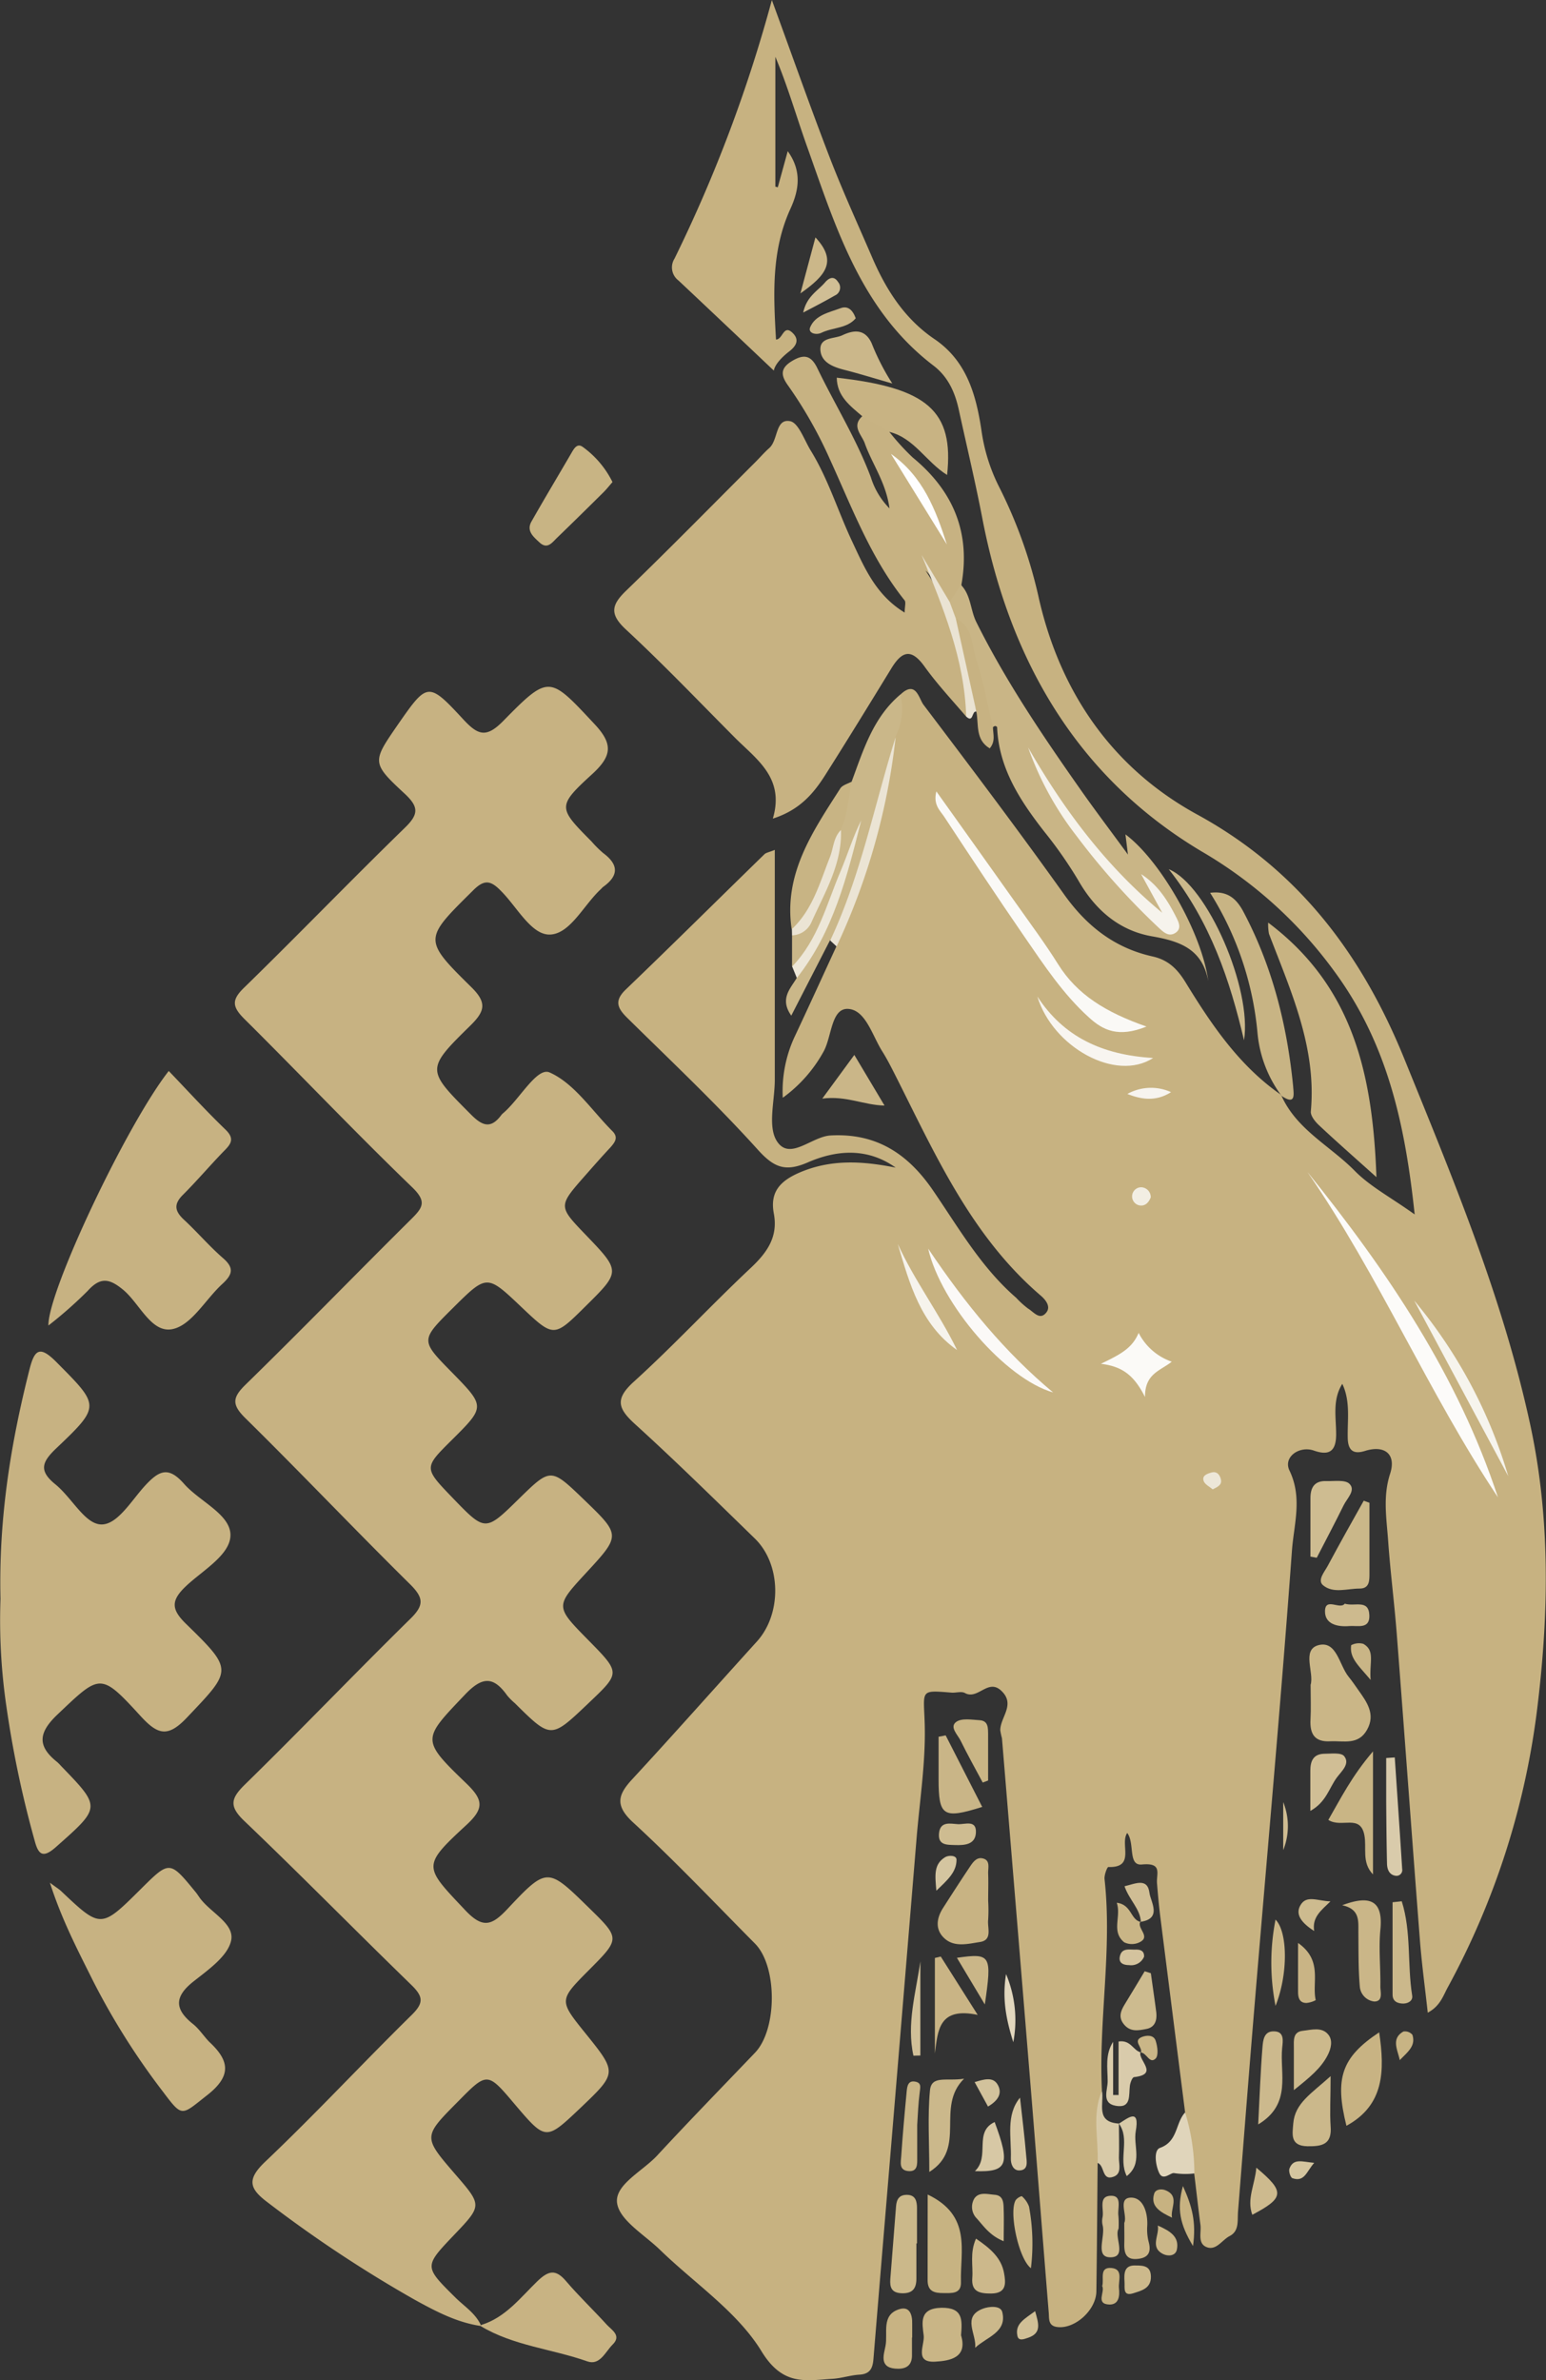
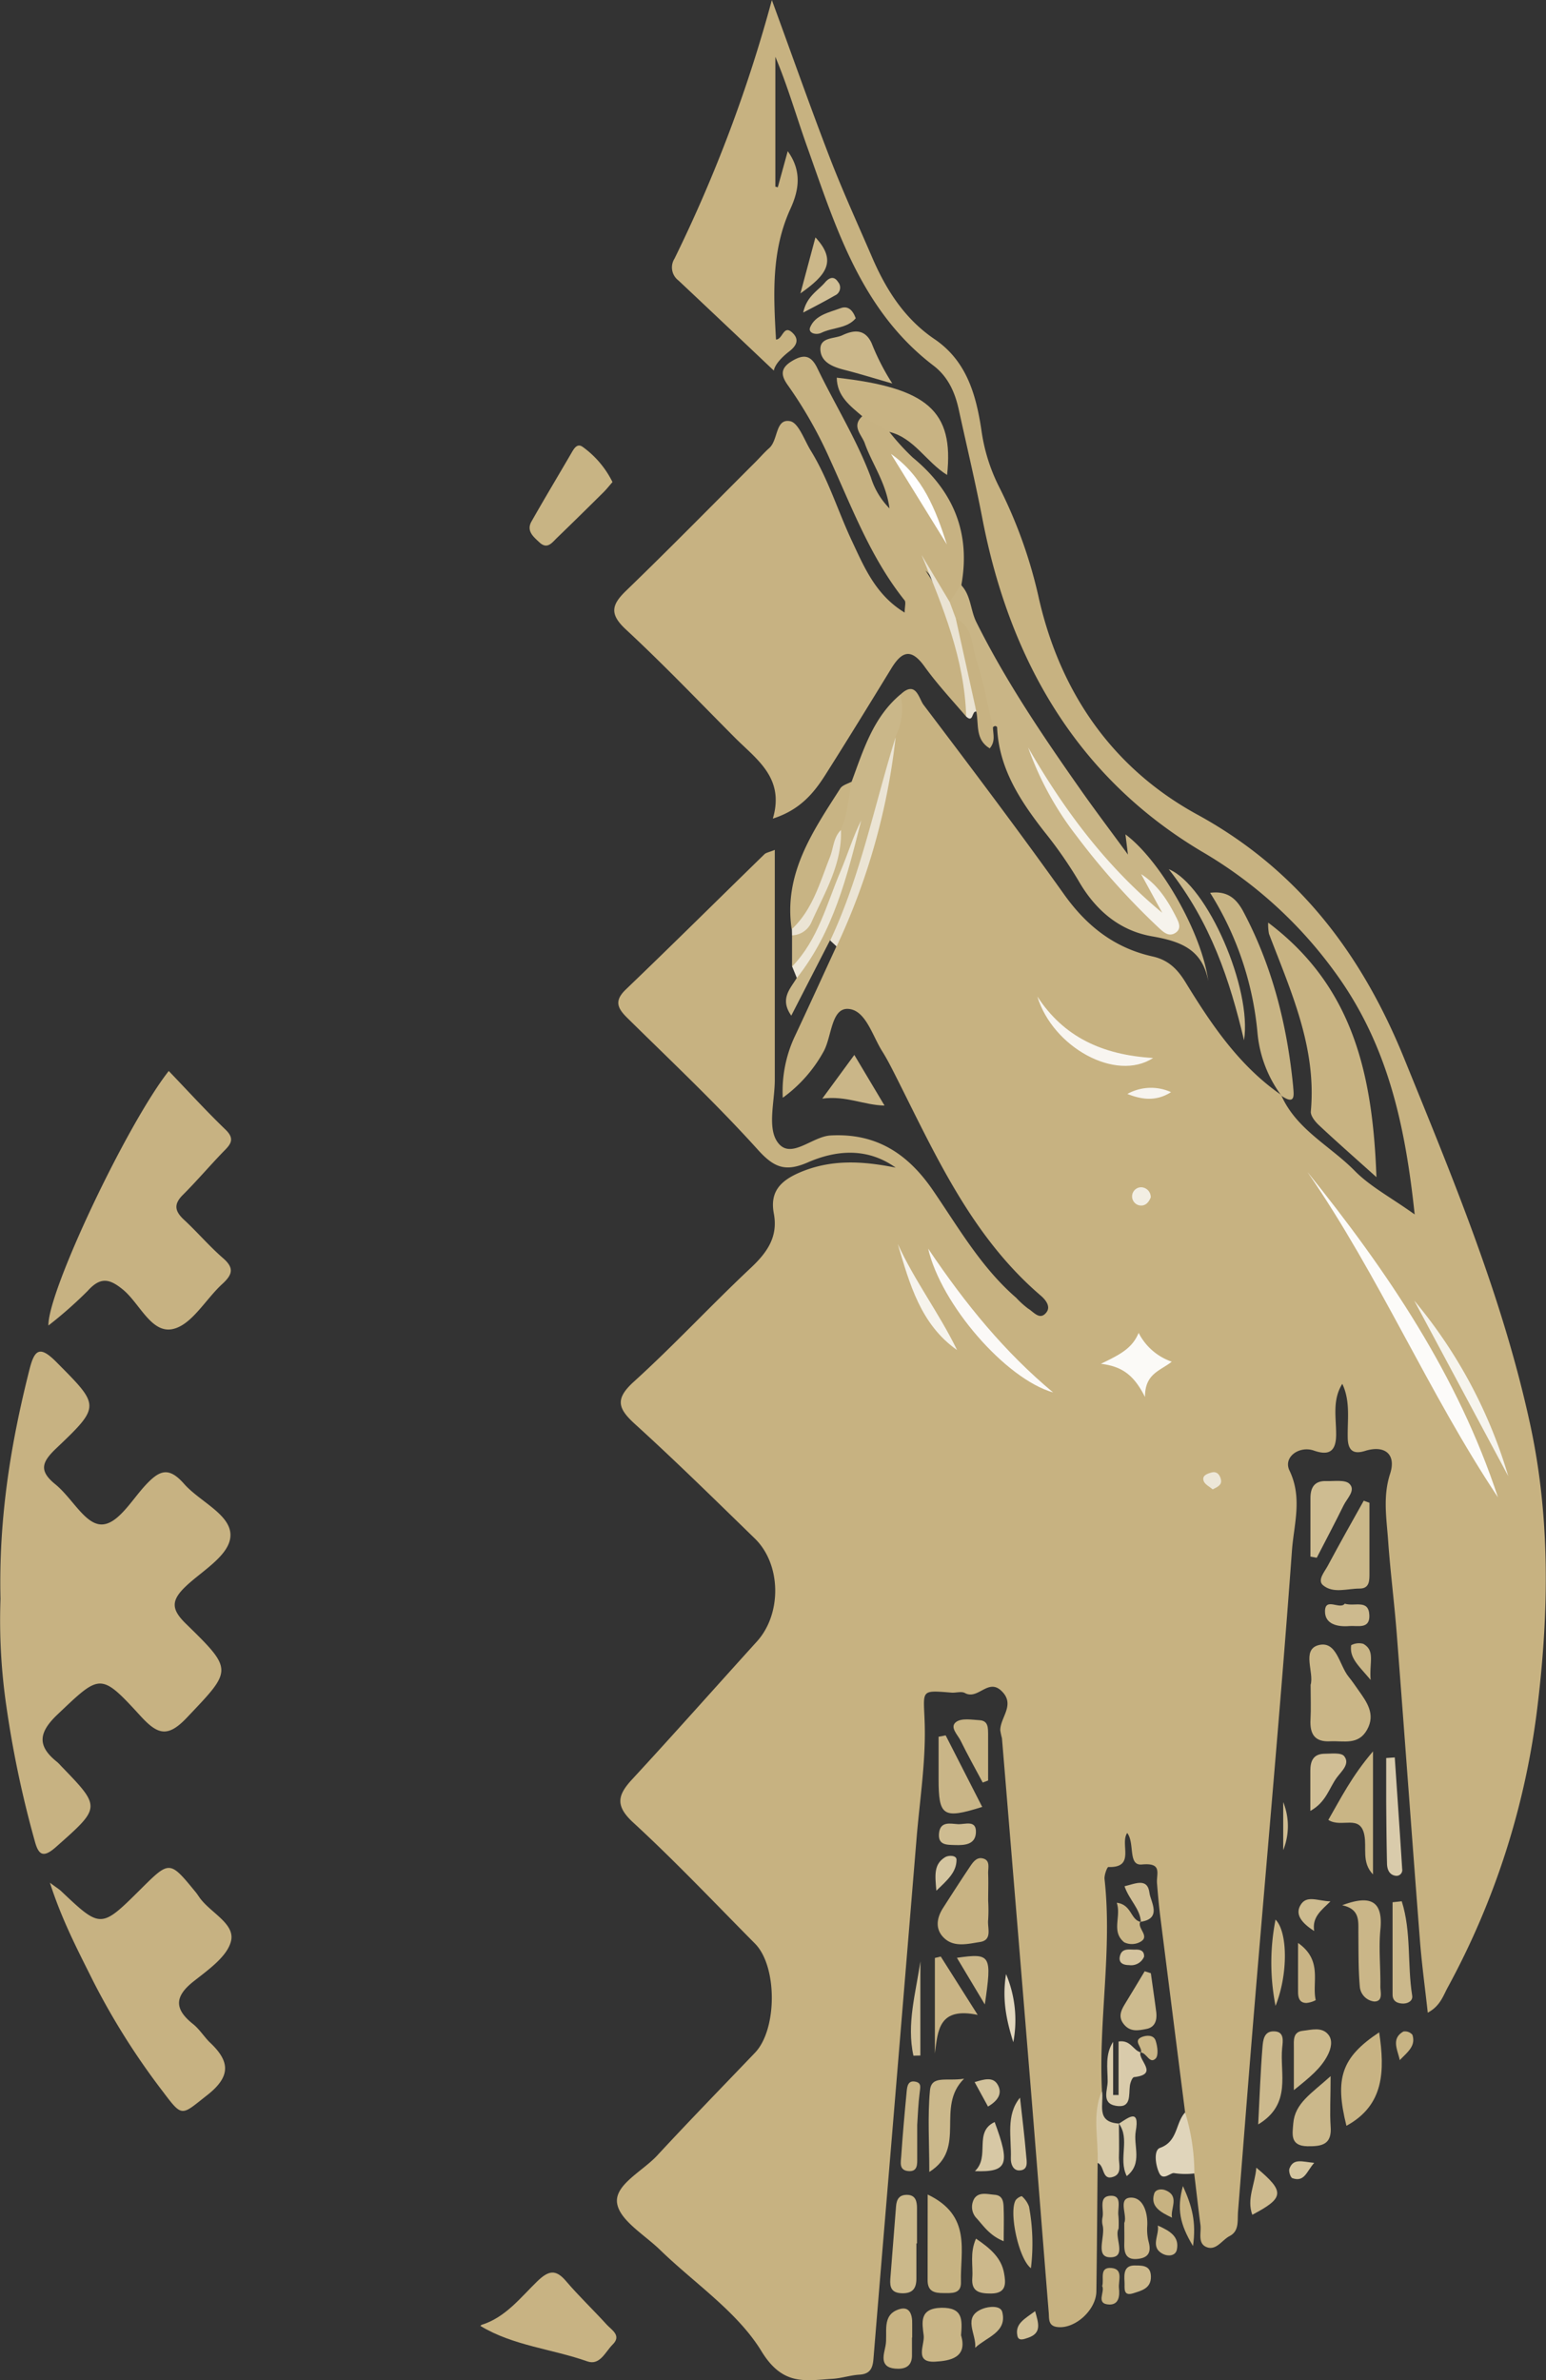
<svg xmlns="http://www.w3.org/2000/svg" id="ad3252dc-61bb-4737-954d-a2ffff52a19d" data-name="Слой 1" viewBox="0 0 283.46 436.23">
  <rect x="0" y="0" width="283.46" height="436.23" fill="#333333" stroke="none" />
  <defs>
    <style>.b750cd61-9fc9-47c1-9bfe-a0e59e83aeed{fill:#c7b281;}.e1d8882d-7342-4a46-9e66-b36979137dda{fill:#c7b282;}.b19c8146-0421-4d26-a084-cffeb8e2b45f{fill:#c9b586;}.bb02d66b-4ab9-4c38-9009-1f74ed34372c{fill:#c8b382;}.b0fafafa-597f-4509-848f-da0a759540d7{fill:#cab789;}.eb0d9f5b-6cb1-45d0-8e99-8dc6114896a3{fill:#c8b383;}.e47eb4e8-b16e-40e4-b3d2-beb35a54ecce{fill:#c8b484;}.e34b12e4-5064-401b-9a39-3df64ff5ec54{fill:#cab687;}.a2a908bb-c03f-42a8-9a6c-bd0c07694f1a{fill:#c7b382;}.ae3799cf-c5ae-49bd-a602-961849014da0{fill:#c9b585;}.b161802c-3377-466e-8c9b-3366d7184b1f{fill:#cab688;}.feac45b8-43d2-451f-babd-ea0ff3569dc8{fill:#cbb88a;}.e48e754f-4f54-4cc6-8316-9c2da1e78698{fill:#cbb88b;}.bad28769-b7b6-4a24-b069-83b6afc11200{fill:#cbb78a;}.e57a38b6-4368-4e61-ad66-e2632991af60{fill:#c9b587;}.a006a09e-5c03-43e3-98bb-f2f2a864e18e{fill:#cebc91;}.b43562b2-c592-48b8-b49f-df9273f15e5f{fill:#ccb98d;}.b4bebb94-68c2-4c8b-9c32-c4f112a3563f{fill:#c9b485;}.e8468aca-6e03-4de7-88f6-6544d31919a2{fill:#ebe4d4;}.f1c63b73-422e-4d2f-9b0b-f84e55ccd77f{fill:#ccb98c;}.b2ca28b3-08e2-4535-928a-ac8061709a47{fill:#d9cbab;}.bf2a7556-0809-4567-a1cb-95b2fd65d2c0{fill:#e0d5bb;}.aaedfe94-9a66-457a-ba58-0aa58aa4e3c6{fill:#cdbb8f;}.e840b616-7065-4ddf-b589-8ba7886a791c{fill:#ccb88b;}.bd571973-c30a-474d-9f47-814d1c73cd9f{fill:#cab587;}.b1899775-ee85-4552-980b-20698fbb5130{fill:#d0be95;}.aab3221e-0fef-4e25-b055-92d1dffc35a7{fill:#eae3d3;}.a7ec2b05-b096-417f-a095-3418d2e7191c{fill:#ede7d8;}.aabaa281-8360-4582-927e-e9a9c66b9443{fill:#d8caa8;}.ab8895f4-d5a1-4f61-b018-318c5af2d26e{fill:#cdba8e;}.bd11f208-7c77-4b4e-a1bf-fe44a19ed886{fill:#d5c5a1;}.f44577ad-488b-4316-ab30-9f986ba2aa57{fill:#d7c8a5;}.bdd0d19c-9a34-4a12-81ec-6bf37c64360e{fill:#d1c098;}.aec5daf9-e1ec-43f2-8285-f49c3900077c{fill:#cfbd94;}.edbfdd50-6e9a-4a0c-9003-f81ef5f24488{fill:#cbb789;}.bb53cf80-7b5b-40c7-8f1f-309d5e3c1cbc{fill:#e2d7be;}.a13d9675-3aae-4df2-869c-0b192b7874ac{fill:#d4c5a0;}.fde4d17b-515f-4e5e-9e03-700e3c575ae3{fill:#d2c29c;}.f7a2aa14-c9d1-4c59-a7a0-f86f47cc81ea{fill:#d0bf96;}.a770f6d5-7989-496f-806e-5fe837df76b4{fill:#d4c39e;}.e59eaf54-3565-4ec7-929e-060904882e47{fill:#d4c59f;}.b330ca38-c495-4424-8918-4320d3f44a5d{fill:#cfbc92;}.e6026806-0961-4ebd-a9b0-6bd802ea9bff{fill:#fcfbf9;}.a7538ea8-31b2-426e-b5d4-c31748ac3a5d{fill:#faf9f6;}.f2559294-e1b7-4947-b2ba-f28e586d78ae{fill:#fbf9f7;}.a2f40a11-6b5b-4979-85ab-3631761a91e2{fill:#f6f4ed;}.e97b4bd5-e87d-459f-b6ca-204a41324a41{fill:#f8f5f0;}.b5887727-927b-479e-8f28-91f2a02a87f9{fill:#fbfaf7;}.a2d8e669-7f93-41f8-80a6-7d23bdc41575{fill:#f6f3ec;}.bd3241ca-56de-4c6f-8fb2-ed23f55623f9{fill:#f7f4ef;}.b47af925-0074-4502-8b59-c5abea1d1cf6{fill:#f2eee3;}.b83941e6-a8e1-4337-9415-6d23341af5e1{fill:#fefefe;}</style>
  </defs>
  <title>Сургут. Нефть и газ (Сургут)</title>
  <path class="b750cd61-9fc9-47c1-9bfe-a0e59e83aeed" d="M847.2,610.87q-2.26-17.77-4.51-35.56c-.27-2.13-.47-4.28-.64-6.42-.15-1.77,1.08-3.83-2.78-3.46-2.6.25-1.25-3.87-2.68-5.78-1.4,2,1.6,6.41-3.46,6.24-.22,0-.78,1.48-.7,2.22,1.44,13-1.12,25.86-.48,38.8a11.65,11.65,0,0,0,.06,6.72c.62,2.26.83,4.51-.85,6.49-.07,7.82-.12,15.65-.23,23.48,0,3.46-3.92,7-7.15,6.6-1.73-.2-1.49-1.54-1.58-2.61-1.07-13.08-2.08-26.17-3.14-39.25q-2.7-33-5.44-66.05a13.62,13.62,0,0,1-.31-1.46c0-2.43,2.91-4.77.11-7.31-2.4-2.17-4.24,1.8-6.6.48-.64-.35-1.65,0-2.47-.07-5.8-.47-5.09-.5-4.9,5.56.23,7.08-.92,14.2-1.5,21.31q-1.94,23.54-3.89,47.06c-1.33,16.06-2.69,32.11-4,48.17-.14,1.77-.64,2.78-2.58,2.9-1.65.1-3.27.66-4.92.76-5,.31-9.1,1.34-13-5-4.44-7.29-12.3-12.48-18.63-18.63-2.86-2.78-7.46-5.44-7.88-8.6-.45-3.35,4.71-5.83,7.38-8.72,5.88-6.35,11.92-12.55,17.91-18.81,4.09-4.27,4.13-15.83,0-20-7.39-7.45-14.61-15.09-22.33-22.19-3.43-3.15-2.8-5.12-.12-8,7.68-8.31,15.19-16.79,22.79-25.17,4.59-5.05,4.51-14.13-.37-18.88-7.28-7.08-14.52-14.21-22-21-3.1-2.83-3.68-4.57-.2-7.73,7.4-6.71,14.2-14.06,21.49-20.9,3-2.83,5-5.69,4.19-9.95-.75-4,1.24-6,4.78-7.52,5.82-2.48,11.62-2.06,17.56-.88-5.13-3.66-10.76-3.26-16-1-4.12,1.81-6.22,1.1-9.25-2.26-7.58-8.4-15.84-16.18-23.91-24.13-1.86-1.82-2.5-3.17-.29-5.28,8.53-8.18,16.92-16.51,25.39-24.76.3-.3.83-.36,1.9-.8v37.15c0,1.67,0,3.33,0,5,0,3.83-1.36,8.56.4,11.26,2.35,3.62,6.35-.88,9.82-1.07,8.54-.48,14.29,3.5,18.79,10.07,4.7,6.86,8.84,14.13,15.24,19.67a16.57,16.57,0,0,0,2.21,2c1,.59,2.15,2.26,3.36.66.79-1.05-.14-2.25-1-3-12.82-10.94-19.43-26-26.77-40.52-.75-1.48-1.52-3-2.4-4.38-1.82-2.92-3.06-7.66-6.35-7.7-2.93,0-2.87,5-4.29,7.7a25.79,25.79,0,0,1-7.55,8.59,23.73,23.73,0,0,1,2.09-11c2.62-5.56,5.16-11.15,7.74-16.73.63-6.63,4.08-12.43,5.55-18.84,1.44-6.25,3.3-12.39,4.08-18.78.86-2.81.76-5.87,2.13-8.56,2.84-2.69,3.36.76,4.22,1.89,8.7,11.49,17.39,23,25.76,34.73,4.15,5.83,9.27,9.84,16.23,11.39,2.81.62,4.49,2.22,6,4.66,4.75,7.76,9.82,15.3,17.46,20.63l.19.26c2.79,6.2,8.92,9.17,13.41,13.73,2.84,2.89,6.61,4.86,11,8-1.78-16.87-5.12-31.56-14.83-44.69a79.8,79.8,0,0,0-24.22-21.83c-22.88-13.62-35.21-35.11-40.21-61-1.28-6.67-2.87-13.29-4.32-19.94-.69-3.16-1.93-6-4.59-8.06-13.27-10.08-17.9-25.18-23.13-39.9-2-5.56-3.6-11.24-5.92-16.74v23.8l.45.11,1.82-6.61c2.78,3.84,1.91,7.46.49,10.57-3.54,7.75-3.1,15.78-2.64,23.95,1.26,0,1.35-2.88,3.06-1.2,1.34,1.31.54,2.46-.59,3.34-1.47,1.14-2.66,2.43-2.87,3.55-5.66-5.36-11.56-10.95-17.49-16.52a3,3,0,0,1-.72-4,262.88,262.88,0,0,0,17.85-47.39c3.77,10.28,7.06,19.65,10.63,28.91,2.39,6.19,5.17,12.25,7.8,18.35,2.55,5.89,5.93,11.17,11.36,14.86,5.92,4,7.66,10.21,8.64,16.75A33,33,0,0,0,813.12,313a86.82,86.82,0,0,1,7.32,20.61c4,17.28,13.62,31,29,39.4,18.61,10.18,30.2,25.71,37.92,44.68,8.88,21.85,18,43.65,23.05,66.82,3.74,17.1,3.51,34.33,1.44,51.6A143.3,143.3,0,0,1,895.33,588c-.84,1.55-1.37,3.37-3.64,4.59-.51-4.66-1.11-9-1.45-13.44-1.44-18.55-2.77-37.11-4.21-55.67-.44-5.79-1.19-11.55-1.6-17.34-.29-4.1-1-8.16.36-12.33,1.16-3.6-1-5.29-4.59-4.18-2,.63-3.11.07-3.18-2.29-.09-3.34.54-6.77-1-10-1.88,3-1.1,6.26-1.13,9.38s-1.43,3.78-4.08,2.85-5.68,1.17-4.47,3.67c2.41,5,.8,9.87.45,14.64-2,27.5-4.5,55-6.78,82.46-1.08,12.91-2.08,25.82-3.11,38.73-.13,1.64.26,3.53-1.54,4.46-1.41.73-2.48,2.76-4.28,2-1.62-.71-.88-2.65-1.07-4.07-.41-3.12-.76-6.26-1.14-9.39C846.14,618.66,847.27,614.67,847.2,610.87Z" transform="translate(-629.91 -223.72)" />
-   <path class="e1d8882d-7342-4a46-9e66-b36979137dda" d="M718,650c-4.35-.65-8.2-2.68-12-4.77a235.06,235.06,0,0,1-27-17.86c-3.34-2.5-3.93-4.18-.45-7.48,9.18-8.71,17.8-18,26.83-26.87,2.24-2.2,2.15-3.36,0-5.47-10.3-10-20.32-20.21-30.68-30.1-2.82-2.69-2.48-4.13.1-6.66,10.23-10,20.15-20.37,30.37-30.41,2.51-2.46,2.42-3.81,0-6.24-10.2-10.06-20.06-20.46-30.26-30.5-2.55-2.51-2.4-3.79.06-6.19,10.25-10,20.24-20.29,30.41-30.37,2.12-2.1,2.76-3.2.09-5.78C695,431.21,685,420.67,674.74,410.49c-2.27-2.26-2.43-3.51,0-5.83,9.9-9.65,19.5-19.6,29.41-29.24,2.51-2.44,2.58-3.79,0-6.2-6.18-5.72-6-5.86-1.27-12.73,5.39-7.74,5.54-7.88,12-.9,2.69,2.9,4.21,3.4,7.29.27,8.46-8.61,8.47-8.28,16.77.59,3.43,3.66,3.15,5.84-.45,9.14-6.47,5.92-6.26,6.16-.11,12.36a20.1,20.1,0,0,0,2.12,2.11c2.82,2.09,2.92,4.12,0,6.2a3.06,3.06,0,0,0-.36.36c-3.18,2.89-5.64,8.24-9.38,8.38-3.43.12-6.07-5.09-9-8-1.94-2-3.11-2.12-5.2,0-8.92,8.83-9.12,8.89-.26,17.61,2.91,2.85,2.56,4.41-.14,7.06-8.24,8.08-8.06,8.12.13,16.34,2.12,2.13,3.66,2.6,5.55.05a2.32,2.32,0,0,1,.35-.35c3-2.54,6.18-8.47,8.49-7.44,4.53,2,7.75,7,11.5,10.74,1.14,1.14.53,2-.35,3-1.59,1.7-3.13,3.45-4.67,5.2-4.9,5.57-4.9,5.57.09,10.77,6.49,6.75,6.49,6.75,0,13.16-5.8,5.75-5.8,5.75-11.81.06-6.26-5.94-6.26-5.94-12.51.26-5.94,5.9-5.94,5.9-.2,11.74,6.18,6.31,6.18,6.31,0,12.45-5.13,5.09-5.13,5.09.16,10.58,6,6.22,6,6.22,12.13.21,5.87-5.74,5.87-5.74,11.94.1,6.79,6.54,6.79,6.54.4,13.46-5.66,6.13-5.66,6.13.39,12.28s5.93,6-.14,11.78c-6.69,6.35-6.69,6.35-13.31-.2a11.12,11.12,0,0,1-1.41-1.42c-2.51-3.53-4.57-3.46-7.7-.17-7.84,8.24-8.18,8.22.22,16.3,3.11,3,3.32,4.58,0,7.63-8.19,7.57-7.8,7.56-.18,15.63,3.24,3.43,4.9,2.75,7.74-.27,7.24-7.71,7.37-7.58,14.84-.27,5.84,5.7,5.84,5.7.11,11.46-5.54,5.57-5.54,5.57-.7,11.58,5.87,7.28,5.87,7.28-.9,13.73-6.33,6-6.33,6-12-.65-5.06-6-5.06-6-10.51-.46-6.35,6.4-6.35,6.4-.39,13.3,4.9,5.67,4.9,5.67-.26,11.08-5.54,5.81-5.5,5.77.26,11.48,1.64,1.62,3.69,2.88,4.68,5.1Z" transform="translate(-629.91 -223.72)" />
  <path class="e1d8882d-7342-4a46-9e66-b36979137dda" d="M807.06,355.05c-2.56-3-5.31-5.93-7.62-9.15-2.46-3.44-4.18-2.84-6.12.35-4,6.53-8,13.05-12.09,19.5-2.14,3.36-4.66,6.41-9.62,8,2.24-7.57-3.1-10.92-7.12-15-6.57-6.61-13-13.34-19.86-19.7-3-2.81-2.62-4.48.13-7.12,8-7.73,15.84-15.72,23.73-23.6.82-.83,1.59-1.72,2.46-2.49,1.67-1.47,1.09-5.45,3.82-4.93,1.56.29,2.61,3.48,3.81,5.42,3.24,5.27,5,11.21,7.64,16.77,2.24,4.78,4.34,9.72,9.56,12.89,0-1,.26-1.86,0-2.23-6.23-7.78-9.65-17-13.74-25.94a78.76,78.76,0,0,0-7.63-13.43c-1.24-1.72-1.58-3.1.66-4.47s3.56-1.09,4.71,1.3c3.23,6.69,7.19,13,9.81,20A14,14,0,0,0,793,316.9c-.64-4.77-3.19-8.14-4.54-11.95-.56-1.56-2.45-3.09-.48-4.92,2.45-.44,4.36.08,5,2.85a43.47,43.47,0,0,0,4.28,4.69c7.44,6.12,10.64,13.77,8.92,23.34.36,1.73-.15,3-1.9,3.6-3-.87-2.47-4.41-4.66-6.21a52.61,52.61,0,0,1,8.11,20.11C808.15,350.72,808.63,353,807.06,355.05Z" transform="translate(-629.91 -223.72)" />
  <path class="e1d8882d-7342-4a46-9e66-b36979137dda" d="M630,516.76c-.35-14.83,1.89-28.55,5.33-42.11.91-3.59,1.88-4.35,4.87-1.35,8,8.06,8.25,8.05,0,15.88-2.58,2.47-3.23,4.06-.17,6.55s5.32,7.1,8.25,7.37c3.09.27,5.74-4.43,8.31-7.19s4.26-3.43,7.07-.24,8.34,5.51,8.5,9.21-5,6.58-8.1,9.49c-2.86,2.69-2.78,4.3,0,7,8.72,8.5,8.39,8.42.11,17.15-3.5,3.69-5.34,3.13-8.47-.28-7.4-8.08-7.4-7.74-15.25-.3-3.48,3.31-3.77,5.76-.07,8.7a7.82,7.82,0,0,1,.7.71c7.41,7.65,7.33,7.57-.89,14.86-2.34,2.07-3.21,1.53-3.91-1.09a192.9,192.9,0,0,1-5.22-24.81A109.11,109.11,0,0,1,630,516.76Z" transform="translate(-629.91 -223.72)" />
  <path class="e1d8882d-7342-4a46-9e66-b36979137dda" d="M660.85,420c3.48,3.63,6.83,7.3,10.4,10.74,1.8,1.73.94,2.72-.34,4-2.54,2.62-4.91,5.42-7.5,8-1.73,1.74-1.41,3,.25,4.54,2.44,2.26,4.61,4.82,7.12,7,2.09,1.8,1.79,3-.07,4.72-3.08,2.8-5.56,7.42-9,8.27-4,1-6.14-4.61-9.21-7.16-2.56-2.12-4.21-2.37-6.53.21a76.83,76.83,0,0,1-7.18,6.33C638.63,460.49,653.11,429.87,660.85,420Z" transform="translate(-629.91 -223.72)" />
  <path class="e1d8882d-7342-4a46-9e66-b36979137dda" d="M639.06,568.77c1.27.94,1.7,1.2,2.05,1.53,7.3,6.9,7.3,6.9,14.65-.4,5.26-5.22,5.26-5.22,10.06.64.21.26.39.54.58.81,1.9,2.83,6.55,4.8,5.89,8-.61,2.89-4.22,5.39-6.92,7.53-3.55,2.81-3.45,5.1-.07,7.79,1.15.92,2,2.27,3,3.29,3.71,3.44,4.1,6.22-.41,9.75-4.77,3.74-4.48,4.17-8.14-.69A130.76,130.76,0,0,1,647,586.82C644.21,581.22,641.28,575.67,639.06,568.77Z" transform="translate(-629.91 -223.72)" />
  <path class="b19c8146-0421-4d26-a084-cffeb8e2b45f" d="M804,334.06l2.1-3.15c1.85,1.9,1.72,4.61,2.82,6.82,5.48,11,12.37,21.13,19.42,31.15,2.55,3.61,5.22,7.14,8.38,11.46l-.46-3.7c6.39,4.76,14,18,15.19,26.89-1.1-5.92-5.21-7.31-10.33-8.21-6-1.05-10.4-4.83-13.48-10.21a78,78,0,0,0-6.28-9c-4.43-5.69-8.31-11.58-8.63-19.11,0-.08-.24-.22-.36-.22s-.3.15-.44.22c-2,0-1.59-1.6-2-2.76-1.7-5.58-2.07-11.59-5.36-16.65C804,336.48,803.06,335.44,804,334.06Z" transform="translate(-629.91 -223.72)" />
  <path class="bb02d66b-4ab9-4c38-9009-1f74ed34372c" d="M882.28,439.46c-4.27-3.83-7.48-6.65-10.59-9.57-.68-.64-1.51-1.69-1.44-2.48,1.08-11.72-3.65-22-7.67-32.54a9.24,9.24,0,0,1-.15-2.06C877.92,404.46,881.6,420.47,882.28,439.46Z" transform="translate(-629.91 -223.72)" />
  <path class="b0fafafa-597f-4509-848f-da0a759540d7" d="M795,351a11.31,11.31,0,0,1-.93,7.79c-2.61,11.73-5.07,23.49-10,34.55a5.43,5.43,0,0,1-2,2.75l-7.08,13.77c-2.16-3.08-.19-4.91,1-6.9a134.3,134.3,0,0,0,11.42-27.68c-2.39,7.43-4.72,14.9-8.52,21.74-.82,1.48-.94,4.13-3.76,3.83,0-1.92,0-3.83,0-5.75a37.25,37.25,0,0,0,7.93-19.42c.62-3,1-6.15,3-8.71C788.21,361.18,790,355.2,795,351Z" transform="translate(-629.91 -223.72)" />
  <path class="eb0d9f5b-6cb1-45d0-8e99-8dc6114896a3" d="M718.15,649.82c4.45-1.37,7.17-5,10.32-8.05,2-1.9,3.31-2.23,5.21,0,2.36,2.77,5,5.27,7.48,8,.93,1,2.75,2,1.08,3.64-1.33,1.31-2.33,3.89-4.63,3.09C731.11,654.2,724,653.64,718,650Z" transform="translate(-629.91 -223.72)" />
  <path class="e47eb4e8-b16e-40e4-b3d2-beb35a54ecce" d="M864.88,424.56l-.19-.27a22.7,22.7,0,0,1-4.23-11.4,58.13,58.13,0,0,0-8.67-25.54c3.35-.44,4.89,1.3,6,3.28,5.37,10.06,8.11,20.91,9.22,32.2C867.09,424.16,867.58,426.41,864.88,424.56Z" transform="translate(-629.91 -223.72)" />
  <path class="eb0d9f5b-6cb1-45d0-8e99-8dc6114896a3" d="M793,302.88,788,300c-2.22-1.9-4.63-3.67-4.67-7.06,16.63,1.85,21.51,6.1,20.23,17.83C799.72,308.38,797.52,304,793,302.88Z" transform="translate(-629.91 -223.72)" />
  <path class="e34b12e4-5064-401b-9a39-3df64ff5ec54" d="M870.21,532.51c.68-2.21-1.64-6.35,1.34-7.25,3.45-1,3.88,3.63,5.65,5.79.63.77,1.19,1.6,1.76,2.41,1.56,2.2,3.2,4.42,1.6,7.28s-4.27,2-6.7,2.11c-2.88.17-3.82-1.29-3.67-4C870.3,536.9,870.21,534.9,870.21,532.51Z" transform="translate(-629.91 -223.72)" />
  <path class="e47eb4e8-b16e-40e4-b3d2-beb35a54ecce" d="M742.21,312.07c-.62.71-1.11,1.34-1.68,1.9-2.82,2.79-5.64,5.57-8.49,8.32-.91.87-1.79,2.22-3.27.79-1.08-1-2.39-2.08-1.41-3.79,2.44-4.3,5-8.55,7.48-12.82.43-.72,1-1.52,1.93-.83A17.45,17.45,0,0,1,742.21,312.07Z" transform="translate(-629.91 -223.72)" />
  <path class="e47eb4e8-b16e-40e4-b3d2-beb35a54ecce" d="M786,367c-.44,3-.73,6-1.94,8.83a57.54,57.54,0,0,1-5.4,14.79c-.78,1.46-1.05,3.7-3.6,3.37C773.55,383.8,779,376,784,368.18,784.42,367.59,785.36,367.36,786,367Z" transform="translate(-629.91 -223.72)" />
  <path class="eb0d9f5b-6cb1-45d0-8e99-8dc6114896a3" d="M811.09,572.09a28.52,28.52,0,0,1,0,3.46c-.18,1.48.86,3.74-1.52,4.09-2.19.33-4.75,1.05-6.61-.78-1.61-1.58-1.33-3.61-.14-5.46,1.6-2.5,3.21-5,4.86-7.46.55-.83,1.22-1.84,2.29-1.65,1.63.29,1.06,1.8,1.12,2.84C811.15,568.78,811.09,570.44,811.09,572.09Z" transform="translate(-629.91 -223.72)" />
  <path class="a2a908bb-c03f-42a8-9a6c-bd0c07694f1a" d="M800,625.92c8.15,3.88,5.93,10.37,6.1,16.06.07,2.2-1.73,2-3.21,2-1.66,0-2.92-.29-2.9-2.39C800,636.57,800,631.53,800,625.92Z" transform="translate(-629.91 -223.72)" />
  <path class="b0fafafa-597f-4509-848f-da0a759540d7" d="M881,499.14V512c0,1.34.06,2.88-1.84,2.86-2.25,0-4.79.95-6.66-.6-1.11-.92.26-2.46.85-3.56,2.14-4,4.39-8,6.6-11.94Z" transform="translate(-629.91 -223.72)" />
  <path class="eb0d9f5b-6cb1-45d0-8e99-8dc6114896a3" d="M882.78,596.19c1.06,7.11.91,13.36-6,17.13C874.6,604.6,875.87,600.78,882.78,596.19Z" transform="translate(-629.91 -223.72)" />
  <path class="ae3799cf-c5ae-49bd-a602-961849014da0" d="M873.46,557.26c2.31-4,4.29-8,8.19-12.56v22.55c-2.13-2.22-1.11-4.85-1.59-7.25C879.28,556.14,875.86,558.81,873.46,557.26Z" transform="translate(-629.91 -223.72)" />
  <path class="b161802c-3377-466e-8c9b-3366d7184b1f" d="M876,572.9c5.31-2,7.53-.71,7,4.52-.33,3.43.06,6.93,0,10.39,0,1,.55,2.73-1.13,2.73a3,3,0,0,1-2.63-2.63c-.29-3.27-.24-6.57-.27-9.86C878.94,575.92,879.37,573.62,876,572.9Z" transform="translate(-629.91 -223.72)" />
  <path class="feac45b8-43d2-451f-babd-ea0ff3569dc8" d="M797.93,634.88c0,2.15,0,4.3,0,6.45,0,1.83-.73,2.74-2.66,2.68s-2.23-1.11-2.12-2.61c.34-4.44.71-8.87,1.05-13.32.1-1.35.64-2.17,2.13-2.1s1.71,1.25,1.71,2.45c0,2.15,0,4.3,0,6.45Z" transform="translate(-629.91 -223.72)" />
  <path class="e48e754f-4f54-4cc6-8316-9c2da1e78698" d="M858,414.37c-2.6-11-6.08-21.55-13.8-31.35C851.3,385.92,859.51,405,858,414.37Z" transform="translate(-629.91 -223.72)" />
  <path class="bad28769-b7b6-4a24-b069-83b6afc11200" d="M793.51,294c-3-.84-5.88-1.76-8.85-2.51-2-.52-4.12-1.34-4.32-3.52-.22-2.51,2.49-2.1,4-2.8,2.11-1,4.15-1.21,5.38,1.44A42.29,42.29,0,0,0,793.51,294Z" transform="translate(-629.91 -223.72)" />
  <path class="e57a38b6-4368-4e61-ad66-e2632991af60" d="M803.3,541.77,810,554.88c-7.18,2.25-8,1.72-8-5.14,0-2.57,0-5.15,0-7.72Z" transform="translate(-629.91 -223.72)" />
  <path class="a006a09e-5c03-43e3-98bb-f2f2a864e18e" d="M870.18,509c0-3.57,0-7.14,0-10.71,0-2,.78-3.2,2.89-3.13,1.47.05,3.46-.29,4.26.5,1.21,1.19-.44,2.67-1.06,3.93-1.59,3.23-3.28,6.42-4.93,9.62Z" transform="translate(-629.91 -223.72)" />
  <path class="e48e754f-4f54-4cc6-8316-9c2da1e78698" d="M873.88,604.22c0,4-.17,6.58,0,9.15.28,3.37-1.54,3.74-4.25,3.7-3.27-.06-2.73-2.31-2.6-4.17C867.33,609.17,870.33,607.43,873.88,604.22Z" transform="translate(-629.91 -223.72)" />
  <path class="b19c8146-0421-4d26-a084-cffeb8e2b45f" d="M806.12,651.72c1.23,4.09-2,4.68-4.77,4.83-3.87.2-1.87-3.09-2.08-4.79-.27-2.31-.91-5,3.28-5.09C806.49,646.63,806.34,648.87,806.12,651.72Z" transform="translate(-629.91 -223.72)" />
  <path class="e48e754f-4f54-4cc6-8316-9c2da1e78698" d="M806.67,604.69c-5.32,5.28.63,12.7-6.37,17.09,0-5.35-.33-10.19.12-14.95C800.7,604,803.45,605.2,806.67,604.69Z" transform="translate(-629.91 -223.72)" />
  <path class="b43562b2-c592-48b8-b49f-df9273f15e5f" d="M860.6,613.07c.27-5.16.42-9.69.79-14.2.1-1.18.25-2.91,2.08-2.86,2,0,1.65,1.83,1.53,3C864.51,603.72,866.83,609.32,860.6,613.07Z" transform="translate(-629.91 -223.72)" />
  <path class="b4bebb94-68c2-4c8b-9c32-c4f112a3563f" d="M802.4,582.3c2.09,3.29,4.17,6.58,6.77,10.69-7.15-1.48-7.29,2.82-7.85,7.07v-17.5Z" transform="translate(-629.91 -223.72)" />
  <path class="e48e754f-4f54-4cc6-8316-9c2da1e78698" d="M886.92,572.17c1.78,5.59,1,11.56,1.91,17.27.16.91-.65,1.45-1.59,1.48-1.13,0-2-.42-2-1.64,0-5.64,0-11.29,0-16.93Z" transform="translate(-629.91 -223.72)" />
  <path class="e8468aca-6e03-4de7-88f6-6544d31919a2" d="M782.13,396.09c5.61-11.91,8.1-24.83,12-37.29a121.8,121.8,0,0,1-10.83,38.38Z" transform="translate(-629.91 -223.72)" />
  <path class="f1c63b73-422e-4d2f-9b0b-f84e55ccd77f" d="M867.14,606.78c0-3.18,0-5.47,0-7.76,0-1.29-.23-2.91,1.63-3.11,1.59-.17,3.5-.77,4.69.7.86,1.06.5,2.59-.14,3.81C872.08,602.81,870,604.49,867.14,606.78Z" transform="translate(-629.91 -223.72)" />
  <path class="b2ca28b3-08e2-4535-928a-ac8061709a47" d="M885.64,545.81c.46,6.81.93,13.63,1.36,20.44a1.06,1.06,0,0,1-1.18,1.25c-1.19-.16-1.57-1.16-1.6-2.19-.09-3.83-.12-7.65-.15-11.48,0-2.64,0-5.27,0-7.91Z" transform="translate(-629.91 -223.72)" />
  <path class="bf2a7556-0809-4567-a1cb-95b2fd65d2c0" d="M847.2,610.87a38.12,38.12,0,0,1,1.7,11.18,13.75,13.75,0,0,1-3.73-.06c-.63-.11-2,1.48-2.71,0s-1.05-4.19.13-4.62C845.91,616.19,845.4,612.81,847.2,610.87Z" transform="translate(-629.91 -223.72)" />
  <path class="eb0d9f5b-6cb1-45d0-8e99-8dc6114896a3" d="M797.12,652.13c0,1.15,0,2.3,0,3.45-.08,2-1.52,2.38-3.1,2.24-3-.27-2-2.73-1.75-4.17.46-2.34-.83-5.66,2.5-6.71,1.94-.62,2.44,1,2.39,2.72,0,.82,0,1.64,0,2.47Z" transform="translate(-629.91 -223.72)" />
  <path class="aaedfe94-9a66-457a-ba58-0aa58aa4e3c6" d="M840.92,585.36c.32,2.4.7,4.81,1,7.22.15,1.41-.25,2.71-1.85,3-1.42.27-2.9.59-4.08-.84-1.05-1.28-.62-2.42.09-3.6,1.23-2,2.47-4.09,3.71-6.14Z" transform="translate(-629.91 -223.72)" />
  <path class="b2ca28b3-08e2-4535-928a-ac8061709a47" d="M839,599.88c-.38,1.48,3.43,4-1.15,4.52-.32,0-.71,1-.78,1.61-.22,1.73.29,4.16-2.6,3.64-2.68-.49-1.44-2.95-1.47-4.51,0-2.39-.51-4.86,1-7.21v9.75H835v-9.81c2.27-.35,2.7,1.73,4.12,2Z" transform="translate(-629.91 -223.72)" />
  <path class="e1d8882d-7342-4a46-9e66-b36979137dda" d="M805.15,337.05c3.2,1.54,2.9,4.93,3.76,7.57,1.31,4,2.07,8.25,3.06,12.39,0,1.23.53,2.52-.59,3.87-2.68-1.6-2-4.38-2.45-6.73C807.27,348.54,805.09,343,805.15,337.05Z" transform="translate(-629.91 -223.72)" />
  <path class="b161802c-3377-466e-8c9b-3366d7184b1f" d="M780.68,425.06l5.87-8,5.54,9.28C788.21,426.25,785.13,424.5,780.68,425.06Z" transform="translate(-629.91 -223.72)" />
  <path class="e840b616-7065-4ddf-b589-8ba7886a791c" d="M808.86,634c2.65,1.8,4.64,3.53,5.14,6.3.33,1.81.52,3.74-2.36,3.76-2.06,0-3.67-.27-3.46-2.86C808.36,639,807.68,636.65,808.86,634Z" transform="translate(-629.91 -223.72)" />
  <path class="ae3799cf-c5ae-49bd-a602-961849014da0" d="M810.09,550.41c-1.37-2.56-2.78-5.09-4.06-7.69-.54-1.09-2.07-2.49-.8-3.42,1-.73,2.85-.4,4.31-.31,1.62.11,1.52,1.48,1.54,2.63,0,2.81,0,5.61,0,8.42Z" transform="translate(-629.91 -223.72)" />
  <path class="bd571973-c30a-474d-9f47-814d1c73cd9f" d="M836.05,631.11c.61-1.33-1.22-4.49,1.11-4.62s3.26,2.74,3.09,5.31a9.31,9.31,0,0,0,.3,2.92c.48,1.9-.22,2.83-2.11,3-2.11.2-2.43-1.13-2.39-2.79C836.08,633.78,836.05,632.62,836.05,631.11Z" transform="translate(-629.91 -223.72)" />
  <path class="b1899775-ee85-4552-980b-20698fbb5130" d="M870.16,555.61c0-2.86,0-5.12,0-7.37,0-1.67.48-3,2.42-3.1,1.3,0,3.2-.28,3.78.43,1.13,1.39-.46,2.75-1.3,3.87C873.63,551.33,873.1,554,870.16,555.61Z" transform="translate(-629.91 -223.72)" />
  <path class="aab3221e-0fef-4e25-b055-92d1dffc35a7" d="M805.15,337.05l3.78,17.1c-.88-.24-.49,2.16-1.87.9-.3-10.53-4.24-20-8.17-29.61l5.15,8.62Z" transform="translate(-629.91 -223.72)" />
  <path class="a7ec2b05-b096-417f-a095-3418d2e7191c" d="M775.15,400.85c4.76-4.9,6.31-11.43,8.87-17.44,1.31-3.09,2.28-6.32,3.79-9.34-2.56,10.19-5.08,20.39-11.8,28.89C775.72,402.26,775.44,401.55,775.15,400.85Z" transform="translate(-629.91 -223.72)" />
  <path class="aabaa281-8360-4582-927e-e9a9c66b9443" d="M831.16,620.12c.2-4.41-1.09-8.9.8-13.21.42,2.32-1.27,5.74,3.1,6l0-.07c0,2.12.08,4.24,0,6.36,0,1.23.58,2.91-1,3.46C831.89,623.45,832.49,620.6,831.16,620.12Z" transform="translate(-629.91 -223.72)" />
  <path class="e57a38b6-4368-4e61-ad66-e2632991af60" d="M798.08,613.18c0,2,0,4,0,6,0,1.11.13,2.6-1.63,2.44s-1.37-1.64-1.3-2.72c.27-4,.62-7.92,1-11.87.09-1,.27-2.12,1.68-1.78,1.12.26.77,1.18.7,2C798.28,609.21,798.2,611.19,798.08,613.18Z" transform="translate(-629.91 -223.72)" />
  <path class="f1c63b73-422e-4d2f-9b0b-f84e55ccd77f" d="M813.94,634.47c-2.5-1-3.62-2.69-4.91-4.14a3,3,0,0,1-.47-3.69c.85-1.25,2.41-.78,3.7-.68,1.58.12,1.65,1.38,1.67,2.57C814,630.34,813.94,632.16,813.94,634.47Z" transform="translate(-629.91 -223.72)" />
  <path class="e34b12e4-5064-401b-9a39-3df64ff5ec54" d="M818.93,639.42c-2.28-1.75-4.11-10.46-2.76-12.52a2.18,2.18,0,0,1,1.08-.69,4.71,4.71,0,0,1,1.33,1.91A37.1,37.1,0,0,1,818.93,639.42Z" transform="translate(-629.91 -223.72)" />
  <path class="ab8895f4-d5a1-4f61-b018-318c5af2d26e" d="M835,632.18c-.87,1.5,1.67,5.32-1.59,5.24-2.77-.07-.78-3.85-1.34-5.9a3.36,3.36,0,0,1,0-1.48c.28-1.44-.85-3.91,1.6-3.89,2.05,0,1.1,2.32,1.3,3.66A17.84,17.84,0,0,1,835,632.18Z" transform="translate(-629.91 -223.72)" />
  <path class="b161802c-3377-466e-8c9b-3366d7184b1f" d="M863.78,591.34a40.83,40.83,0,0,1,0-15.81C866,577.76,866.13,585.45,863.78,591.34Z" transform="translate(-629.91 -223.72)" />
  <path class="bd11f208-7c77-4b4e-a1bf-fe44a19ed886" d="M816.93,608.16c.39,3.57.84,7.14,1.14,10.72.09,1,.44,2.6-1.3,2.62-1.11,0-1.55-1.18-1.52-2.19C815.38,615.42,814.29,611.38,816.93,608.16Z" transform="translate(-629.91 -223.72)" />
  <path class="f44577ad-488b-4316-ab30-9f986ba2aa57" d="M808.66,621.63c2.85-2.69-.29-7.17,3.62-9C815.16,620.39,814.68,621.84,808.66,621.63Z" transform="translate(-629.91 -223.72)" />
  <path class="e48e754f-4f54-4cc6-8316-9c2da1e78698" d="M808.71,654c.29-2.49-2.47-5.66,1.38-7.15,1.09-.43,3.26-.65,3.58.58C814.61,651.16,810.84,652,808.71,654Z" transform="translate(-629.91 -223.72)" />
  <path class="ab8895f4-d5a1-4f61-b018-318c5af2d26e" d="M876.47,517.63c1.82.58,4.38-.87,4.51,2.1.12,2.61-2.12,1.9-3.63,2-2.16.19-4.51-.31-4.5-2.69C872.86,516.37,875.61,518.81,876.47,517.63Z" transform="translate(-629.91 -223.72)" />
  <path class="e8468aca-6e03-4de7-88f6-6544d31919a2" d="M775.1,394c3.84-3.62,5.14-8.57,7-13.25.64-1.65.63-3.58,2-4.91.22,6.28-3,11.49-5.41,16.9a4,4,0,0,1-3.56,2.4Z" transform="translate(-629.91 -223.72)" />
  <path class="bdd0d19c-9a34-4a12-81ec-6bf37c64360e" d="M797.39,600.47c-1.29-5.83.45-11.54,1.27-17.29v17.26Z" transform="translate(-629.91 -223.72)" />
  <path class="b4bebb94-68c2-4c8b-9c32-c4f112a3563f" d="M867.91,579.81c4.59,3.23,2.49,7.25,3.24,10.48a4.5,4.5,0,0,1-1.7.52c-1.31,0-1.53-1-1.54-2C867.9,586.06,867.91,583.36,867.91,579.81Z" transform="translate(-629.91 -223.72)" />
  <path class="b161802c-3377-466e-8c9b-3366d7184b1f" d="M810.48,591.08l-5.12-8.55C811.6,581.65,811.8,582,810.48,591.08Z" transform="translate(-629.91 -223.72)" />
  <path class="ab8895f4-d5a1-4f61-b018-318c5af2d26e" d="M860.26,621c5.29,4.42,5.14,5.52-.74,8.63C858.46,626.72,860,624.14,860.26,621Z" transform="translate(-629.91 -223.72)" />
  <path class="a006a09e-5c03-43e3-98bb-f2f2a864e18e" d="M805.08,561.87c-1.48-.06-3.23.1-3-2.17s2.12-1.73,3.46-1.66,3.44-.87,3.3,1.59C808.71,561.77,806.82,561.92,805.08,561.87Z" transform="translate(-629.91 -223.72)" />
  <path class="bad28769-b7b6-4a24-b069-83b6afc11200" d="M786.81,282.05c-1.57,1.89-4.24,1.66-6.29,2.66-1,.49-2.5.06-2.07-1,.94-2.26,3.49-2.73,5.59-3.51C785.31,279.73,786.23,280.45,786.81,282.05Z" transform="translate(-629.91 -223.72)" />
  <path class="b19c8146-0421-4d26-a084-cffeb8e2b45f" d="M839,575.89c-.7,1.26,2,2.76-.16,3.8a3.21,3.21,0,0,1-2.81,0c-2.43-2-.5-4.68-1.36-7.25,2.75.35,2.5,3.11,4.38,3.52Z" transform="translate(-629.91 -223.72)" />
  <path class="aec5daf9-e1ec-43f2-8285-f49c3900077c" d="M839.09,576c-.09-2.41-2.1-4-3-6.58,2-.47,4.22-1.62,4.58,1.24.19,1.55,2.4,4.73-1.68,5.28Z" transform="translate(-629.91 -223.72)" />
  <path class="edbfdd50-6e9a-4a0c-9003-f81ef5f24488" d="M776.67,277.49c1.09-4.09,1.88-7,2.75-10.26C783.53,271.64,781.27,274.24,776.67,277.49Z" transform="translate(-629.91 -223.72)" />
  <path class="f1c63b73-422e-4d2f-9b0b-f84e55ccd77f" d="M838.14,638.92c1.51,0,2.74.12,2.79,2,.06,2.22-1.76,2.62-3.23,3.09-2,.64-1.52-1.11-1.61-2.09C836,640.36,836,638.82,838.14,638.92Z" transform="translate(-629.91 -223.72)" />
  <path class="aabaa281-8360-4582-927e-e9a9c66b9443" d="M835.06,612.93c1.74-1.1,3.85-2.88,3.09,1.39-.48,2.68,1.33,5.87-1.65,8.22-1.61-3.21.69-6.78-1.48-9.68Z" transform="translate(-629.91 -223.72)" />
  <path class="b750cd61-9fc9-47c1-9bfe-a0e59e83aeed" d="M832,642.69c.39-1.27-.64-3.57,1.78-3.3,2.11.23,1.15,2.36,1.29,3.69s.05,3-1.72,3C830.69,646,832.57,643.76,832,642.69Z" transform="translate(-629.91 -223.72)" />
  <path class="aaedfe94-9a66-457a-ba58-0aa58aa4e3c6" d="M870.86,577.62c-2.4-1.54-3.46-3.06-2.54-4.68,1.1-2,3.15-.82,5.53-.75C872.11,573.88,870.47,575.08,870.86,577.62Z" transform="translate(-629.91 -223.72)" />
  <path class="b750cd61-9fc9-47c1-9bfe-a0e59e83aeed" d="M848.65,635.36c-2.41-4-3-6.81-1.85-11C848.48,628.07,849.26,630.92,848.65,635.36Z" transform="translate(-629.91 -223.72)" />
  <path class="b1899775-ee85-4552-980b-20698fbb5130" d="M777.18,281c.64-3,2.71-4,4-5.52.7-.82,1.61-1.29,2.38-.09a1.58,1.58,0,0,1-.58,2.49C781.3,278.85,779.56,279.76,777.18,281Z" transform="translate(-629.91 -223.72)" />
  <path class="bb53cf80-7b5b-40c7-8f1f-309d5e3c1cbc" d="M814.37,585.52A21.71,21.71,0,0,1,815.7,598C814.51,594.19,813.59,590.3,814.37,585.52Z" transform="translate(-629.91 -223.72)" />
  <path class="b750cd61-9fc9-47c1-9bfe-a0e59e83aeed" d="M844.8,630.16c-2.07-1-4-2-3.28-4.37.25-.88,1.38-.95,2.1-.65C846.27,626.23,844.45,628.48,844.8,630.16Z" transform="translate(-629.91 -223.72)" />
  <path class="b161802c-3377-466e-8c9b-3366d7184b1f" d="M842.19,631.6c2.28,1,4,2.07,3.49,4.45-.28,1.18-1.65,1.2-2.5.78C840.66,635.57,842.54,633.35,842.19,631.6Z" transform="translate(-629.91 -223.72)" />
  <path class="a13d9675-3aae-4df2-869c-0b192b7874ac" d="M801.59,570.23c-.24-2.81-.52-4.86,1.63-6.15.61-.37,2.08-.37,2.07.48C805.28,566.84,803.65,568.26,801.59,570.23Z" transform="translate(-629.91 -223.72)" />
  <path class="fde4d17b-515f-4e5e-9e03-700e3c575ae3" d="M808.61,605.31c1.66-.48,3.35-1.06,4.23.48s.13,2.88-1.78,4Z" transform="translate(-629.91 -223.72)" />
  <path class="f7a2aa14-c9d1-4c59-a7a0-f86f47cc81ea" d="M819.7,647.29c.62,2.23,1.25,4-1.26,4.87-.77.26-1.82.7-2-.4C816,649.57,817.8,648.7,819.7,647.29Z" transform="translate(-629.91 -223.72)" />
  <path class="b19c8146-0421-4d26-a084-cffeb8e2b45f" d="M881.22,531.61c-2.24-2.68-3.9-4-3.57-6.37a3,3,0,0,1,2.22-.25C882.1,526.25,880.94,528.38,881.22,531.61Z" transform="translate(-629.91 -223.72)" />
  <path class="a770f6d5-7989-496f-806e-5fe837df76b4" d="M839.68,582.32a2.57,2.57,0,0,1-2.75,1.55c-1.1,0-2-.41-1.67-1.69.38-1.52,1.77-1.11,2.83-1.15C838.92,581,839.72,581.19,839.68,582.32Z" transform="translate(-629.91 -223.72)" />
  <path class="e47eb4e8-b16e-40e4-b3d2-beb35a54ecce" d="M886.56,601.29c-.38-1.86-1.65-3.94.67-5.25a1.8,1.8,0,0,1,1.64.59C889.57,598.73,887.89,599.87,886.56,601.29Z" transform="translate(-629.91 -223.72)" />
  <path class="e34b12e4-5064-401b-9a39-3df64ff5ec54" d="M839.09,599.93c.38-1-1.56-2.15.17-2.88.84-.34,2.18-.44,2.54.68s.54,2.7,0,3.26c-1.11,1.1-1.64-1.06-2.74-1.11Z" transform="translate(-629.91 -223.72)" />
  <path class="e59eaf54-3565-4ec7-929e-060904882e47" d="M870.87,620.11c-1.41,1.59-1.77,3.59-4,2.81-.36-.13-.71-1.25-.55-1.73C867.05,619.2,868.67,619.92,870.87,620.11Z" transform="translate(-629.91 -223.72)" />
  <path class="b330ca38-c495-4424-8918-4320d3f44a5d" d="M865.19,562.79V554A11.75,11.75,0,0,1,865.19,562.79Z" transform="translate(-629.91 -223.72)" />
  <path class="e6026806-0961-4ebd-a9b0-6bd802ea9bff" d="M869.65,438.54c14.61,18.13,27.55,37.23,34.91,59.6C891.78,478.94,882.77,457.54,869.65,438.54Z" transform="translate(-629.91 -223.72)" />
-   <path class="a7538ea8-31b2-426e-b5d4-c31748ac3a5d" d="M840.12,411.86c-5.18,2.09-8,.66-10.54-1.66-4.75-4.28-8.24-9.59-11.82-14.78-5-7.26-9.87-14.63-14.72-22-.76-1.15-2.07-2.19-1.45-4.66,5.1,7.16,9.89,13.85,14.64,20.56,2.59,3.67,5.28,7.28,7.66,11.08C827.41,406.05,832.7,409.26,840.12,411.86Z" transform="translate(-629.91 -223.72)" />
  <path class="f2559294-e1b7-4947-b2ba-f28e586d78ae" d="M823,478.92c-8.76-2.5-20.57-16.19-22.91-26.36C807.05,462.92,814.23,471.6,823,478.92Z" transform="translate(-629.91 -223.72)" />
  <path class="a2f40a11-6b5b-4979-85ab-3631761a91e2" d="M906.45,494.26l-17.24-32.18A89.66,89.66,0,0,1,906.45,494.26Z" transform="translate(-629.91 -223.72)" />
  <path class="e97b4bd5-e87d-459f-b6ca-204a41324a41" d="M841.34,417.62c-6.86,4.46-18.43-2-21.23-11.27C824.93,413.76,832,417.06,841.34,417.62Z" transform="translate(-629.91 -223.72)" />
  <path class="b5887727-927b-479e-8f28-91f2a02a87f9" d="M831.76,473.67c3.49-1.7,5.71-2.78,6.92-5.67a10.72,10.72,0,0,0,6.07,5.28c-2.09,1.68-4.94,2.17-4.9,6.47C837.91,475.94,835.86,474.16,831.76,473.67Z" transform="translate(-629.91 -223.72)" />
  <path class="a2d8e669-7f93-41f8-80a6-7d23bdc41575" d="M805.39,471.15c-6.67-4.69-8.7-12.1-10.87-19.44C797.61,458.48,802.12,464.41,805.39,471.15Z" transform="translate(-629.91 -223.72)" />
  <path class="bd3241ca-56de-4c6f-8fb2-ed23f55623f9" d="M844.62,423.88c-2.65,1.7-5.3,1.42-8,.33A8.89,8.89,0,0,1,844.62,423.88Z" transform="translate(-629.91 -223.72)" />
  <path class="b47af925-0074-4502-8b59-c5abea1d1cf6" d="M840.9,443.16c-.38,1-1.1,1.71-2.18,1.45a1.68,1.68,0,0,1,.37-3.3A1.81,1.81,0,0,1,840.9,443.16Z" transform="translate(-629.91 -223.72)" />
  <path class="a7ec2b05-b096-417f-a095-3418d2e7191c" d="M852.26,496.68c-.57-.49-1.44-.9-1.66-1.54-.36-1,.67-1.34,1.44-1.55,1-.28,1.54.44,1.72,1.26C854,495.85,853.19,496.22,852.26,496.68Z" transform="translate(-629.91 -223.72)" />
  <path class="b83941e6-a8e1-4337-9415-6d23341af5e1" d="M803.52,323.5q-5.12-8.29-10.25-16.59C799.12,311,801.48,317.14,803.52,323.5Z" transform="translate(-629.91 -223.72)" />
  <path class="a2d8e669-7f93-41f8-80a6-7d23bdc41575" d="M818.42,360.72C825,372.16,832.72,382.51,843,391l-3.87-7.08c3,1.92,4.78,4.68,6.31,7.65.54,1.06,1.23,2.29,0,3.11s-2.23-.14-3.1-.95A130.94,130.94,0,0,1,827.35,377,58,58,0,0,1,818.42,360.72Z" transform="translate(-629.91 -223.72)" />
</svg>